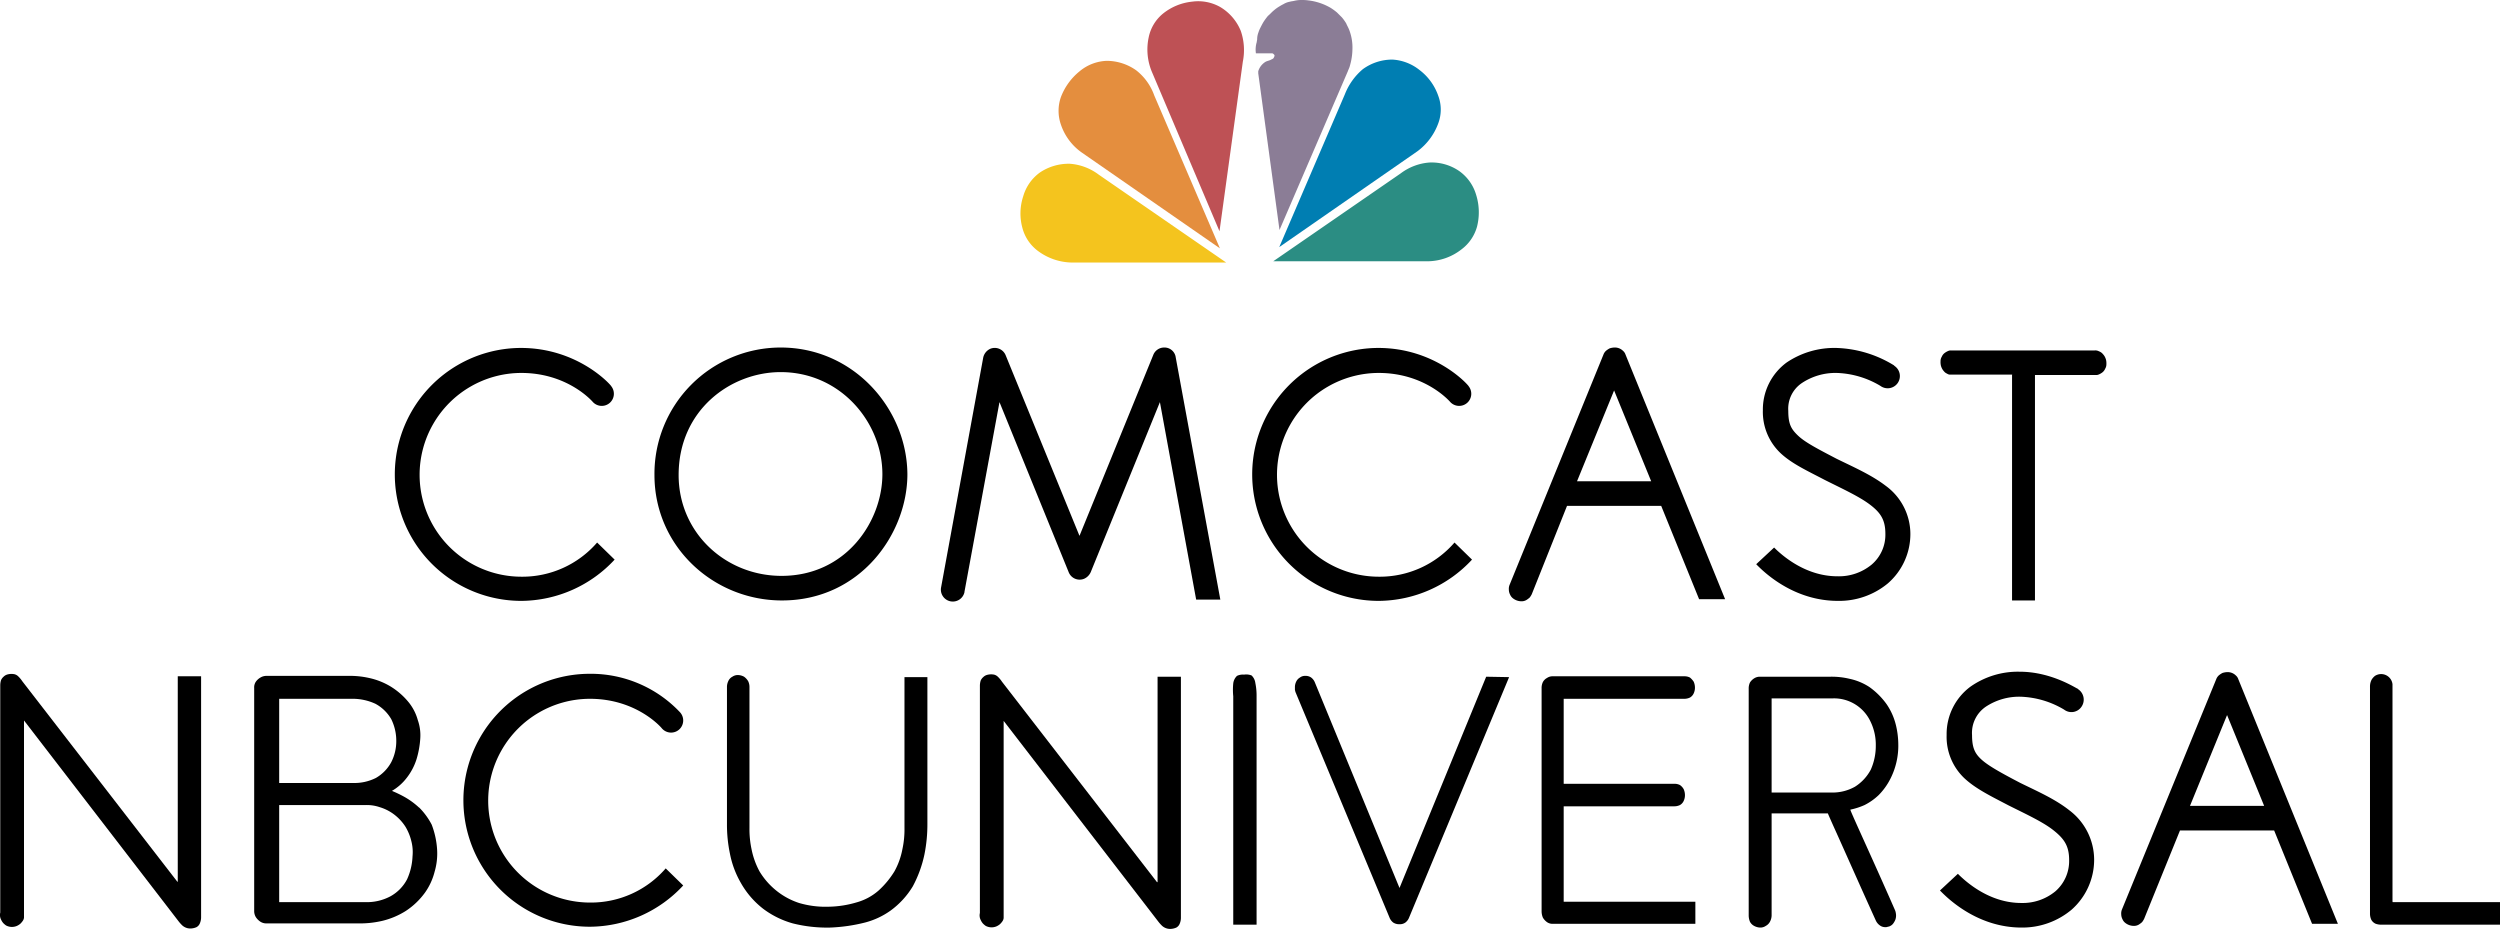
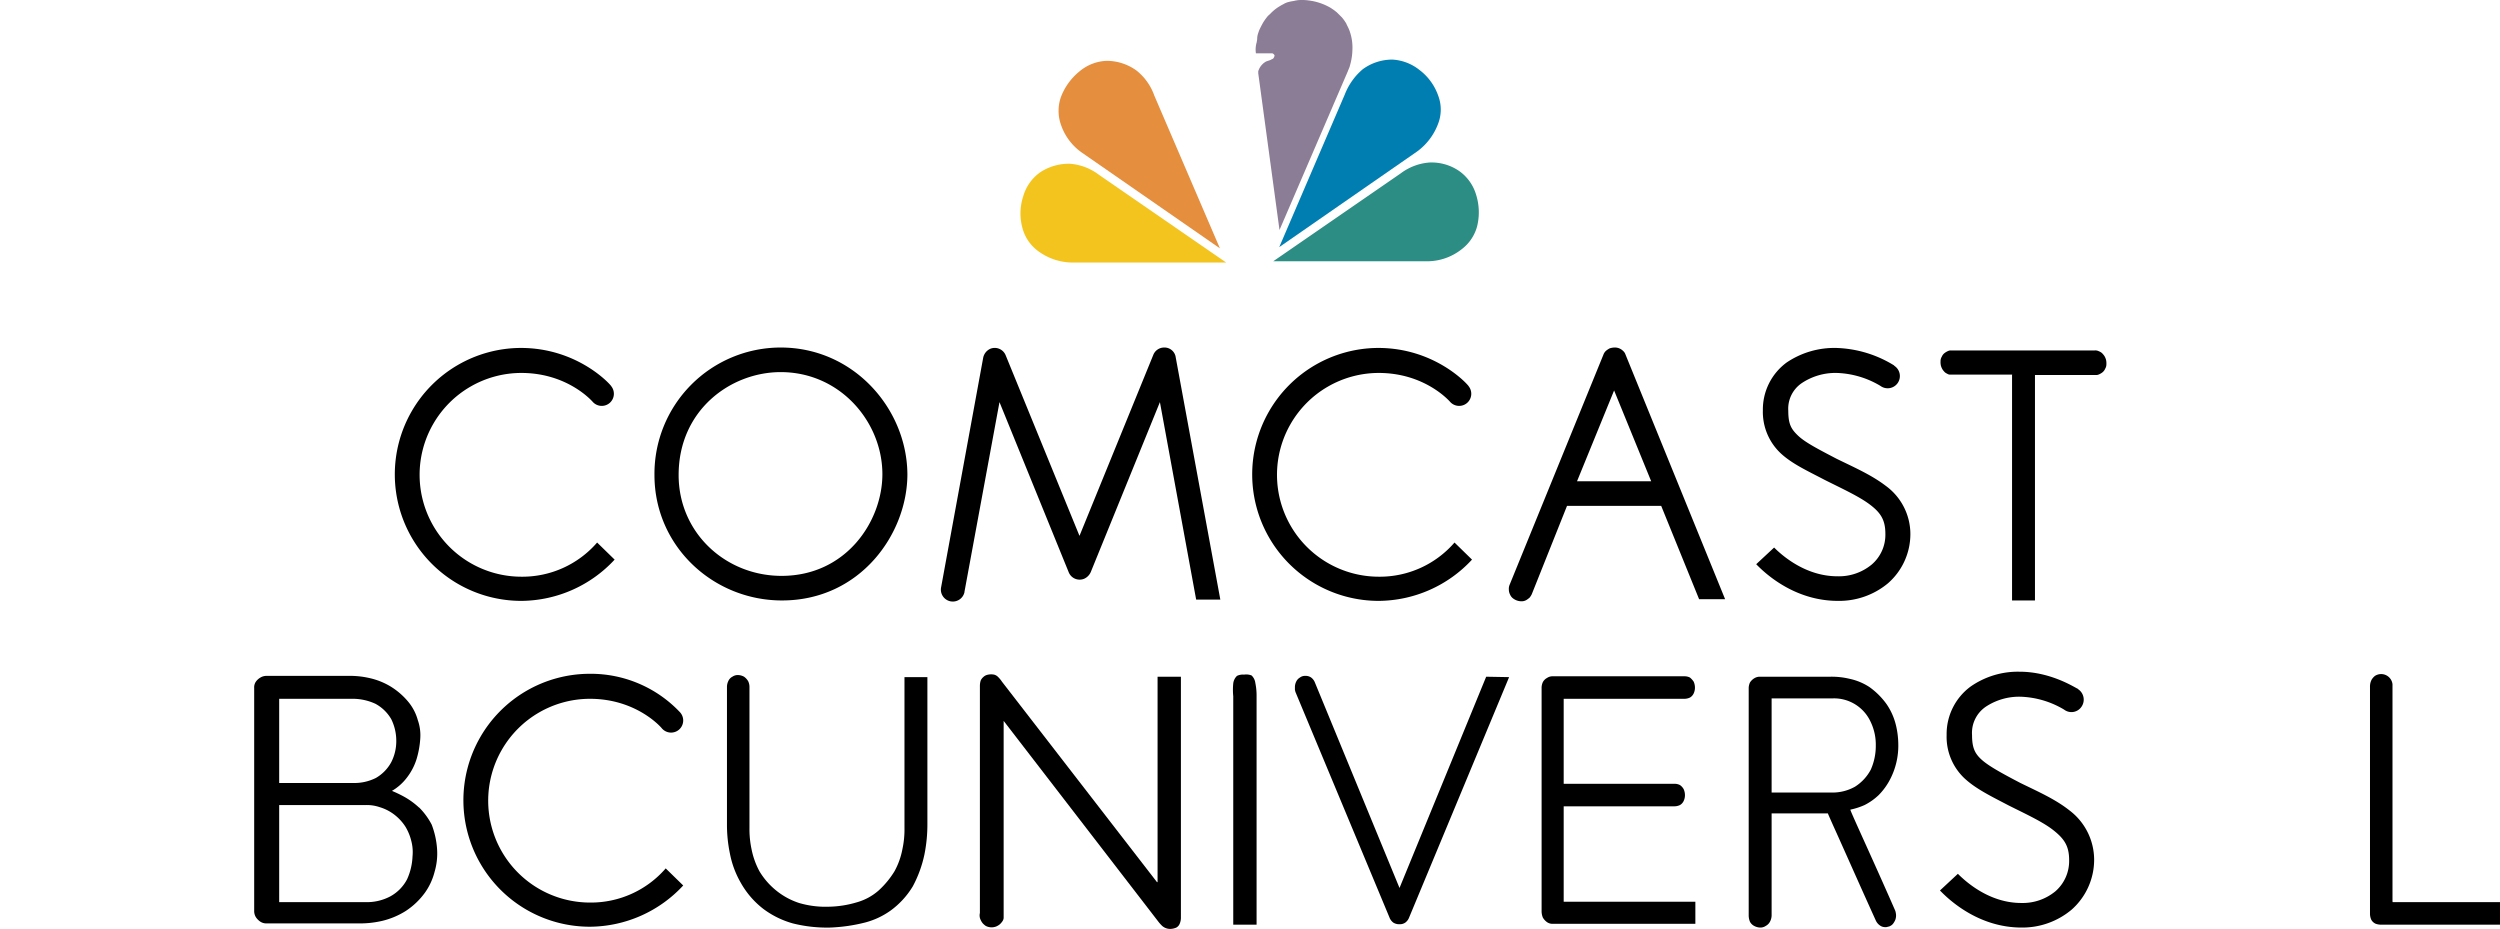
<svg xmlns="http://www.w3.org/2000/svg" id="layer" width="599.96" height="222.92" viewBox="0 0 599.96 222.92">
  <path d="M100.56,193.8a18.45,18.45,0,0,0-3.4-2.5,29,29,0,0,0-3.1-1.5,12.21,12.21,0,0,0,3.6-3.2,14.22,14.22,0,0,0,2.3-4.4,21.93,21.93,0,0,0,.9-5,10.93,10.93,0,0,0-.6-4.4,11.69,11.69,0,0,0-2.3-4.4,17.16,17.16,0,0,0-4.3-3.7,16.92,16.92,0,0,0-5.1-2,20.92,20.92,0,0,0-4.9-.5H64a2.82,2.82,0,0,0-1.5.4,3.46,3.46,0,0,0-1.1,1,2.41,2.41,0,0,0-.4,1.5v53.5a2.82,2.82,0,0,0,.4,1.5,3.84,3.84,0,0,0,1.1,1.1,2.6,2.6,0,0,0,1.5.4h21.9a23.35,23.35,0,0,0,5.8-.6,18.76,18.76,0,0,0,5.7-2.4,17.55,17.55,0,0,0,4.6-4.4,15,15,0,0,0,2.3-5,15.44,15.44,0,0,0,.6-5.3,20.1,20.1,0,0,0-1.3-6,16.73,16.73,0,0,0-3-4.1m-10.4-7.1a11.52,11.52,0,0,1-5.6,1.2H67V167.7h17.6a13,13,0,0,1,5.5,1.2,9.66,9.66,0,0,1,3.8,3.7,11.67,11.67,0,0,1,1.2,5.2,11,11,0,0,1-1.2,5.1,9.66,9.66,0,0,1-3.7,3.8m3.5,28.4a12,12,0,0,1-5.9,1.4H67V193.2h20.8a9.46,9.46,0,0,1,3.3.5,10.83,10.83,0,0,1,3.4,1.7,11.38,11.38,0,0,1,2.8,3,12.24,12.24,0,0,1,1.4,3.4,10.45,10.45,0,0,1,.3,3.7,14.64,14.64,0,0,1-1.3,5.5,9.88,9.88,0,0,1-4,4.1" fill-rule="evenodd" />
  <path d="M217.06,162.4v36.3a22.06,22.06,0,0,1-.5,5.1,17.76,17.76,0,0,1-1.9,5.3,21.18,21.18,0,0,1-3.8,4.6,13.37,13.37,0,0,1-5.1,2.8,25,25,0,0,1-7,1.1,22.39,22.39,0,0,1-7-.9,17.21,17.21,0,0,1-5.5-3,17.45,17.45,0,0,1-4-4.6,18.8,18.8,0,0,1-1.9-5.3,23.16,23.16,0,0,1-.5-5.1V164.9a3.19,3.19,0,0,0-.3-1.4,3.46,3.46,0,0,0-1-1.1,3.26,3.26,0,0,0-1.4-.4,2.3,2.3,0,0,0-1.4.4,2.17,2.17,0,0,0-1,1.1,3.19,3.19,0,0,0-.3,1.4v32.9a33.92,33.92,0,0,0,.7,7,22.61,22.61,0,0,0,2.7,7.2,20.68,20.68,0,0,0,5.3,6.1,21.43,21.43,0,0,0,7.1,3.5,33.6,33.6,0,0,0,9,1,40.39,40.39,0,0,0,8.3-1.2,18.61,18.61,0,0,0,6.2-2.9,19.88,19.88,0,0,0,5.3-5.8,28.61,28.61,0,0,0,2.8-7.7,36.54,36.54,0,0,0,.7-7.2V162.5h-5.5Z" fill-rule="evenodd" />
  <path d="M335.86,213.1l-20.3-49.3a2.73,2.73,0,0,0-.9-1.2,2.3,2.3,0,0,0-1.4-.4,2,2,0,0,0-1.3.4,2.19,2.19,0,0,0-.9,1,3,3,0,0,0-.3,1.2v.7c0,.2.1.3.1.5l22.6,54.2a2.73,2.73,0,0,0,.9,1.2,2.6,2.6,0,0,0,1.5.4,2.3,2.3,0,0,0,1.4-.4,2.73,2.73,0,0,0,.9-1.2l24-57.7-5.5-.1Z" fill-rule="evenodd" />
  <path d="M375.26,216.4V193.5h26.6a3.08,3.08,0,0,0,1.3-.3,2.19,2.19,0,0,0,.9-1,3.19,3.19,0,0,0,.3-1.4,3.53,3.53,0,0,0-.3-1.4,2.84,2.84,0,0,0-.9-1,2.77,2.77,0,0,0-1.3-.3h-26.6V167.7h29a3.08,3.08,0,0,0,1.3-.3,2.19,2.19,0,0,0,.9-1,3.19,3.19,0,0,0,.3-1.4,3.53,3.53,0,0,0-.3-1.4,4.3,4.3,0,0,0-.9-1,2.77,2.77,0,0,0-1.3-.3h-31.6a2.3,2.3,0,0,0-1.4.4,2.41,2.41,0,0,0-1,1,3.34,3.34,0,0,0-.3,1.5v53.5a4,4,0,0,0,.3,1.5,3.46,3.46,0,0,0,1,1.1,2.3,2.3,0,0,0,1.4.4h34.2v-5.3Z" fill-rule="evenodd" />
  <path d="M452.76,169a17.73,17.73,0,0,0-4.1-4.1,14,14,0,0,0-4.8-2,18.51,18.51,0,0,0-4.6-.5h-16.9a2.5,2.5,0,0,0-1.4.4,3.18,3.18,0,0,0-1,1,3.34,3.34,0,0,0-.3,1.5v54.4a4,4,0,0,0,.3,1.5,2.41,2.41,0,0,0,1,1,3.26,3.26,0,0,0,1.4.4,2.3,2.3,0,0,0,1.4-.4,2.41,2.41,0,0,0,1-1,3.31,3.31,0,0,0,.4-1.5V195.2h13.5s0,.1,1.9,4.3,5.7,12.8,9.6,21.4a2.94,2.94,0,0,0,1,1.2,2.13,2.13,0,0,0,1.2.4,1.48,1.48,0,0,0,.7-.1,1.42,1.42,0,0,0,.6-.2,1.87,1.87,0,0,0,.7-.6,4.05,4.05,0,0,0,.5-.9,3,3,0,0,0,.1-1.6,2.54,2.54,0,0,0-.2-.7c-3.5-8-7.1-15.9-8.9-19.9s-1.8-4.1-1.8-4.2a16.74,16.74,0,0,0,3.4-1.1,14.17,14.17,0,0,0,3.4-2.4,15.46,15.46,0,0,0,2.8-3.9,17.5,17.5,0,0,0,1.9-8.3,20.18,20.18,0,0,0-.6-4.7,15.16,15.16,0,0,0-2.2-4.9m-7.6,19.8a11,11,0,0,1-5.3,1.4h-14.7V167.6h14.7a9.65,9.65,0,0,1,9,5.5,12.65,12.65,0,0,1,1.3,5.8,14,14,0,0,1-1.2,5.8,10.81,10.81,0,0,1-3.8,4.1" fill-rule="evenodd" />
  <path d="M294.26,63l-30.6-21.1a13.06,13.06,0,0,0-6.9-2.6,12.37,12.37,0,0,0-7.2,2.1,10.67,10.67,0,0,0-4,5.7,13.15,13.15,0,0,0-.2,7.6,10.06,10.06,0,0,0,3.7,5.5A14,14,0,0,0,257,63Z" fill="#f4c41e" fill-rule="evenodd" />
  <path d="M342.76,62.7a13.33,13.33,0,0,0,7.9-2.8,10.22,10.22,0,0,0,3.8-5.5,14,14,0,0,0-.2-7.6,10.67,10.67,0,0,0-4-5.7,11.69,11.69,0,0,0-7.2-2.1,13.06,13.06,0,0,0-6.9,2.6l-30.6,21.1Z" fill="#2b8d83" fill-rule="evenodd" />
-   <path d="M292.66,55.5l5.6-40.7a14.08,14.08,0,0,0-.5-7.4,11.88,11.88,0,0,0-4.9-5.7,10.73,10.73,0,0,0-6.8-1.3,13.3,13.3,0,0,0-7,2.9,9.91,9.91,0,0,0-3.4,5.7,13.86,13.86,0,0,0,.8,8.3Z" fill="#be5155" fill-rule="evenodd" />
+   <path d="M292.66,55.5l5.6-40.7Z" fill="#be5155" fill-rule="evenodd" />
  <path d="M301.36,12.8h3.9c.2,0,.3.1.5.3s.1.4-.1.8c-.1.2-.4.3-.6.4-.5.3-1.1.3-1.6.7a4,4,0,0,0-1.5,2.1v.5l5.1,37.6,16.4-38.1c.1-.3.3-.7.4-1s.2-.7.3-1.1a14.56,14.56,0,0,0,.4-3.1,11.82,11.82,0,0,0-.8-4.8c-.2-.5-.5-1-.7-1.5a12.13,12.13,0,0,0-1-1.4L320.86,3a14.31,14.31,0,0,0-1.5-1.1A13.8,13.8,0,0,0,314,.1a10.87,10.87,0,0,0-1.8-.1,7,7,0,0,0-1.6.2c-.4.1-.7.1-1,.2A4.42,4.42,0,0,0,308,1a9,9,0,0,0-.9.5,9.38,9.38,0,0,0-1.4,1c-.5.4-.9.9-1.4,1.3a14.31,14.31,0,0,0-1.1,1.5c-.3.5-.6,1.1-.8,1.5a6.89,6.89,0,0,0-.4,1,4.53,4.53,0,0,0-.3,1.6c0,.2-.1.5-.1.7a6.09,6.09,0,0,0-.2,2.7" fill="#8b7d96" fill-rule="evenodd" />
  <path d="M292.76,59.6,277,22.9a13.27,13.27,0,0,0-4.3-6,12.27,12.27,0,0,0-7.1-2.3,10.76,10.76,0,0,0-6.5,2.5,14.64,14.64,0,0,0-4.5,6.2,10,10,0,0,0,0,6.6,13.42,13.42,0,0,0,5,6.7Z" fill="#e48e3e" fill-rule="evenodd" />
  <path d="M340.16,36.3a14.51,14.51,0,0,0,5-6.7,9.38,9.38,0,0,0,0-6.6,13.14,13.14,0,0,0-4.5-6.2,11.42,11.42,0,0,0-6.5-2.5,12,12,0,0,0-7.1,2.3,15,15,0,0,0-4.3,6L307,59.3Z" fill="#007eb2" fill-rule="evenodd" />
  <path d="M330.76,83.5a30.35,30.35,0,0,0,.2,60.7,30.78,30.78,0,0,0,22.3-9.9l-4.2-4.1a23.73,23.73,0,0,1-18.1,8.2,24.45,24.45,0,1,1-.1-48.9c11.3,0,17.2,7,17.2,7a2.91,2.91,0,0,0,4.4-3.8c0-.2-7.9-9.2-21.7-9.2" fill-rule="evenodd" />
  <path d="M125,83.5a30.35,30.35,0,0,0,.2,60.7,30.78,30.78,0,0,0,22.3-9.9l-4.2-4.1a23.73,23.73,0,0,1-18.1,8.2,24.45,24.45,0,1,1-.1-48.9c11.3,0,17.2,7,17.2,7a2.91,2.91,0,0,0,4.4-3.8c0-.2-7.9-9.2-21.7-9.2" fill-rule="evenodd" />
  <path d="M141.46,161.7a30.35,30.35,0,0,0,.2,60.7,30.78,30.78,0,0,0,22.3-9.9l-4.2-4.1a23.73,23.73,0,0,1-18.1,8.2,24.45,24.45,0,1,1-.1-48.9c11.3,0,17.2,7,17.2,7a2.91,2.91,0,1,0,4.4-3.8,29.45,29.45,0,0,0-21.7-9.2" fill-rule="evenodd" />
  <path d="M187.36,89.3c14.3,0,24.4,12,24.4,24.5,0,11.3-8.7,24.4-24.2,24.4-13.4,0-24.7-10.3-24.7-24.2,0-15.6,12.5-24.7,24.5-24.7m0-5.9a30.31,30.31,0,0,0-30.3,30.6c0,17.1,14.1,30.1,30.6,30.1,18.8,0,30.1-16,30.1-30.3-.1-15.7-12.9-30.4-30.4-30.4" fill-rule="evenodd" />
  <path d="M279.36,83.4a2.8,2.8,0,0,0-2.6,1.8l-17.7,43.4-17.7-43.3a2.83,2.83,0,0,0-3.7-1.6,3,3,0,0,0-1.7,2.1l-10.1,55.1a2.86,2.86,0,1,0,5.6,1.2V142l8.4-45.5,16.6,40.8a2.83,2.83,0,0,0,3.7,1.6,3.12,3.12,0,0,0,1.6-1.6l16.6-40.8,8.7,47.4h5.8l-10.7-58.1a2.72,2.72,0,0,0-2.8-2.4" fill-rule="evenodd" />
  <path d="M277.66,211.7l-37.2-48.1a6.94,6.94,0,0,0-1-1.2,2,2,0,0,0-.9-.5,3.67,3.67,0,0,0-1.8.1,2.18,2.18,0,0,0-.8.5,2.41,2.41,0,0,0-.6.8,4.3,4.3,0,0,0-.2,1.2v54.6a2.46,2.46,0,0,0,.2,1.7,3.51,3.51,0,0,0,.5.8,4.35,4.35,0,0,0,.7.6,3,3,0,0,0,2.6.1,3.51,3.51,0,0,0,.8-.5,4.35,4.35,0,0,0,.6-.7,1.6,1.6,0,0,0,.3-.8V173L278,221.2a9,9,0,0,0,.9,1,2.89,2.89,0,0,0,2.3.7,3.54,3.54,0,0,0,1.1-.3,1.8,1.8,0,0,0,.8-.9,3.65,3.65,0,0,0,.3-1.5V162.4h-5.6v49.3Z" fill-rule="evenodd" />
-   <path d="M42.56,211.6,5.36,163.5a6.94,6.94,0,0,0-1-1.2,2,2,0,0,0-.9-.5,3.67,3.67,0,0,0-1.8.1,2.18,2.18,0,0,0-.8.5,2.41,2.41,0,0,0-.6.8,4.3,4.3,0,0,0-.2,1.2V219a2.46,2.46,0,0,0,.2,1.7,3.51,3.51,0,0,0,.5.8,4.35,4.35,0,0,0,.7.6,3,3,0,0,0,2.6.1,3.51,3.51,0,0,0,.8-.5,4.35,4.35,0,0,0,.6-.7,1.6,1.6,0,0,0,.3-.8V172.9l37.1,48.2a9,9,0,0,0,.9,1,2.89,2.89,0,0,0,2.3.7,3.54,3.54,0,0,0,1.1-.3,1.8,1.8,0,0,0,.8-.9,3.65,3.65,0,0,0,.3-1.5V162.3h-5.6v49.3Z" fill-rule="evenodd" />
  <path d="M376.06,121.4h22.6l9.1,22.4H414l-23.9-58.7a2,2,0,0,0-.6-.9,2.78,2.78,0,0,0-2.1-.8,4.25,4.25,0,0,0-1.1.2,4.7,4.7,0,0,0-.9.6,2.36,2.36,0,0,0-.6.9l-22.5,55.2a2.54,2.54,0,0,0-.2,1.2,2.66,2.66,0,0,0,.3,1.2,2.18,2.18,0,0,0,.7.9,3.32,3.32,0,0,0,2.1.7,2.28,2.28,0,0,0,1.1-.3,5.55,5.55,0,0,0,.8-.6,4.45,4.45,0,0,0,.5-.8Zm2.4-5.9,8.9-21.8,8.9,21.8Z" fill-rule="evenodd" />
-   <path d="M523.16,199.3h22.6l9.1,22.4h6.2L537.16,163a2,2,0,0,0-.6-.9,2.78,2.78,0,0,0-2.1-.8,4.25,4.25,0,0,0-1.1.2,4.7,4.7,0,0,0-.9.6,2.36,2.36,0,0,0-.6.9l-22.6,55.2a2.54,2.54,0,0,0-.2,1.2,2.66,2.66,0,0,0,.3,1.2,2.18,2.18,0,0,0,.7.9,3.32,3.32,0,0,0,2.1.7,2.28,2.28,0,0,0,1.1-.3,5.55,5.55,0,0,0,.8-.6,4.45,4.45,0,0,0,.5-.8Zm2.4-5.9,8.9-21.8,8.9,21.8Z" fill-rule="evenodd" />
  <path d="M440.56,83.5a20.45,20.45,0,0,0-11.8,3.5,14,14,0,0,0-5.7,11.5,13.61,13.61,0,0,0,4.3,10.3c2.7,2.5,6.2,4.1,10.6,6.4h0c4.4,2.2,8.3,4,10.8,5.9s3.7,3.6,3.7,7a9.41,9.41,0,0,1-3.3,7.4,12.33,12.33,0,0,1-8.2,2.8c-7.6,0-13.2-4.9-15.2-6.9l-4.3,4c2.5,2.6,9.5,8.8,19.6,8.8a18.3,18.3,0,0,0,12-4.2,15.69,15.69,0,0,0,5.4-11.8,14.32,14.32,0,0,0-5.9-11.6c-3.4-2.6-7.5-4.4-11.8-6.5h0c-4.4-2.3-7.5-3.9-9.2-5.5s-2.4-2.8-2.4-6a7.41,7.41,0,0,1,3.3-6.7,14.53,14.53,0,0,1,8.3-2.4,21.68,21.68,0,0,1,10.5,3.1,2.93,2.93,0,0,0,3.5-4.7c-.1-.1-.2-.1-.2-.2a27.92,27.92,0,0,0-14-4.2" fill-rule="evenodd" />
  <path d="M484.66,161.2a19.82,19.82,0,0,0-11.8,3.6,14.16,14.16,0,0,0-5.7,11.6,13.68,13.68,0,0,0,4.3,10.4c2.7,2.5,6.2,4.2,10.6,6.5h0c4.4,2.2,8.3,4,10.8,6s3.7,3.7,3.7,7.1a9.63,9.63,0,0,1-3.3,7.5,12.33,12.33,0,0,1-8.2,2.8c-7.6,0-13.2-5-15.2-7l-4.3,4c2.5,2.6,9.5,8.9,19.6,8.9a18.38,18.38,0,0,0,12-4.3,16,16,0,0,0,5.4-12,14.86,14.86,0,0,0-5.9-11.8c-3.4-2.7-7.5-4.5-11.8-6.6h0c-4.4-2.3-7.5-4-9.2-5.5s-2.4-2.9-2.4-6a7.59,7.59,0,0,1,3.3-6.8,14.53,14.53,0,0,1,8.3-2.4,21.68,21.68,0,0,1,10.5,3.1,2.9,2.9,0,0,0,4.1-.6,3,3,0,0,0-.6-4.2c-.1-.1-.2-.1-.2-.2-.3,0-6.2-4.1-14-4.1" fill-rule="evenodd" />
  <path d="M482.86,90v54.1h5.5V90H503a1.49,1.49,0,0,0,.6-.1,4.05,4.05,0,0,0,.9-.5,2.18,2.18,0,0,0,.7-.9,2,2,0,0,0,.3-1.1,3.75,3.75,0,0,0-.1-1.1,3.55,3.55,0,0,0-.4-.9,4.35,4.35,0,0,0-.6-.7,2.51,2.51,0,0,0-.7-.4,1.8,1.8,0,0,0-1-.2h-34.5a1.49,1.49,0,0,0-.6.1,4.05,4.05,0,0,0-.9.5,2.18,2.18,0,0,0-.7.9,2,2,0,0,0-.3,1.1,3.75,3.75,0,0,0,.1,1.1,3.55,3.55,0,0,0,.4.9,4.35,4.35,0,0,0,.6.7,5.74,5.74,0,0,0,.7.4,1.09,1.09,0,0,0,.5.1h14.9Z" fill-rule="evenodd" />
  <path d="M296.06,221.9h5.5V167a14.82,14.82,0,0,0-.3-3.1,3,3,0,0,0-.9-1.8,3.46,3.46,0,0,0-1.8-.2,3.23,3.23,0,0,0-1.7.3,3,3,0,0,0-.9,1.8,16,16,0,0,0,0,3.1v54.8Z" fill-rule="evenodd" />
  <path d="M574.16,216.3V164.2a2.74,2.74,0,0,0-4.2-2,3.45,3.45,0,0,0-.8.9,3.53,3.53,0,0,0-.4,1.7v54.5a3.53,3.53,0,0,0,.3,1.4,2.17,2.17,0,0,0,1.1,1,4.14,4.14,0,0,0,1.6.2H600v-5.4h-25.8Z" fill-rule="evenodd" />
</svg>